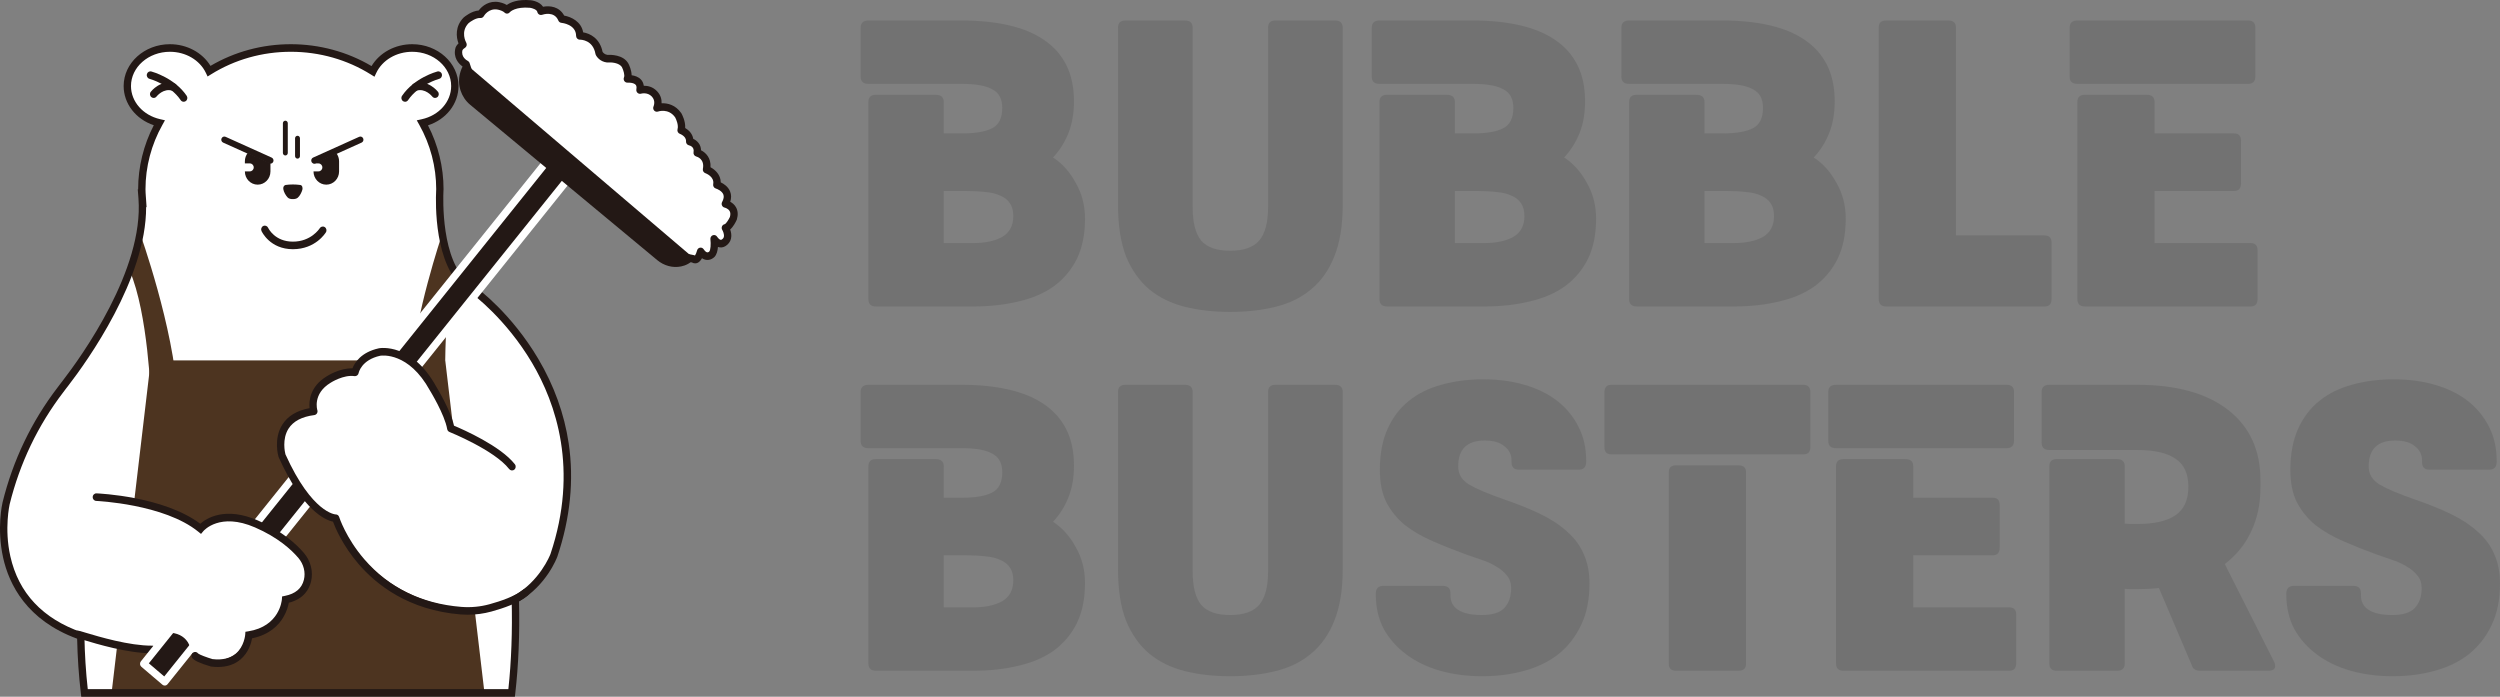
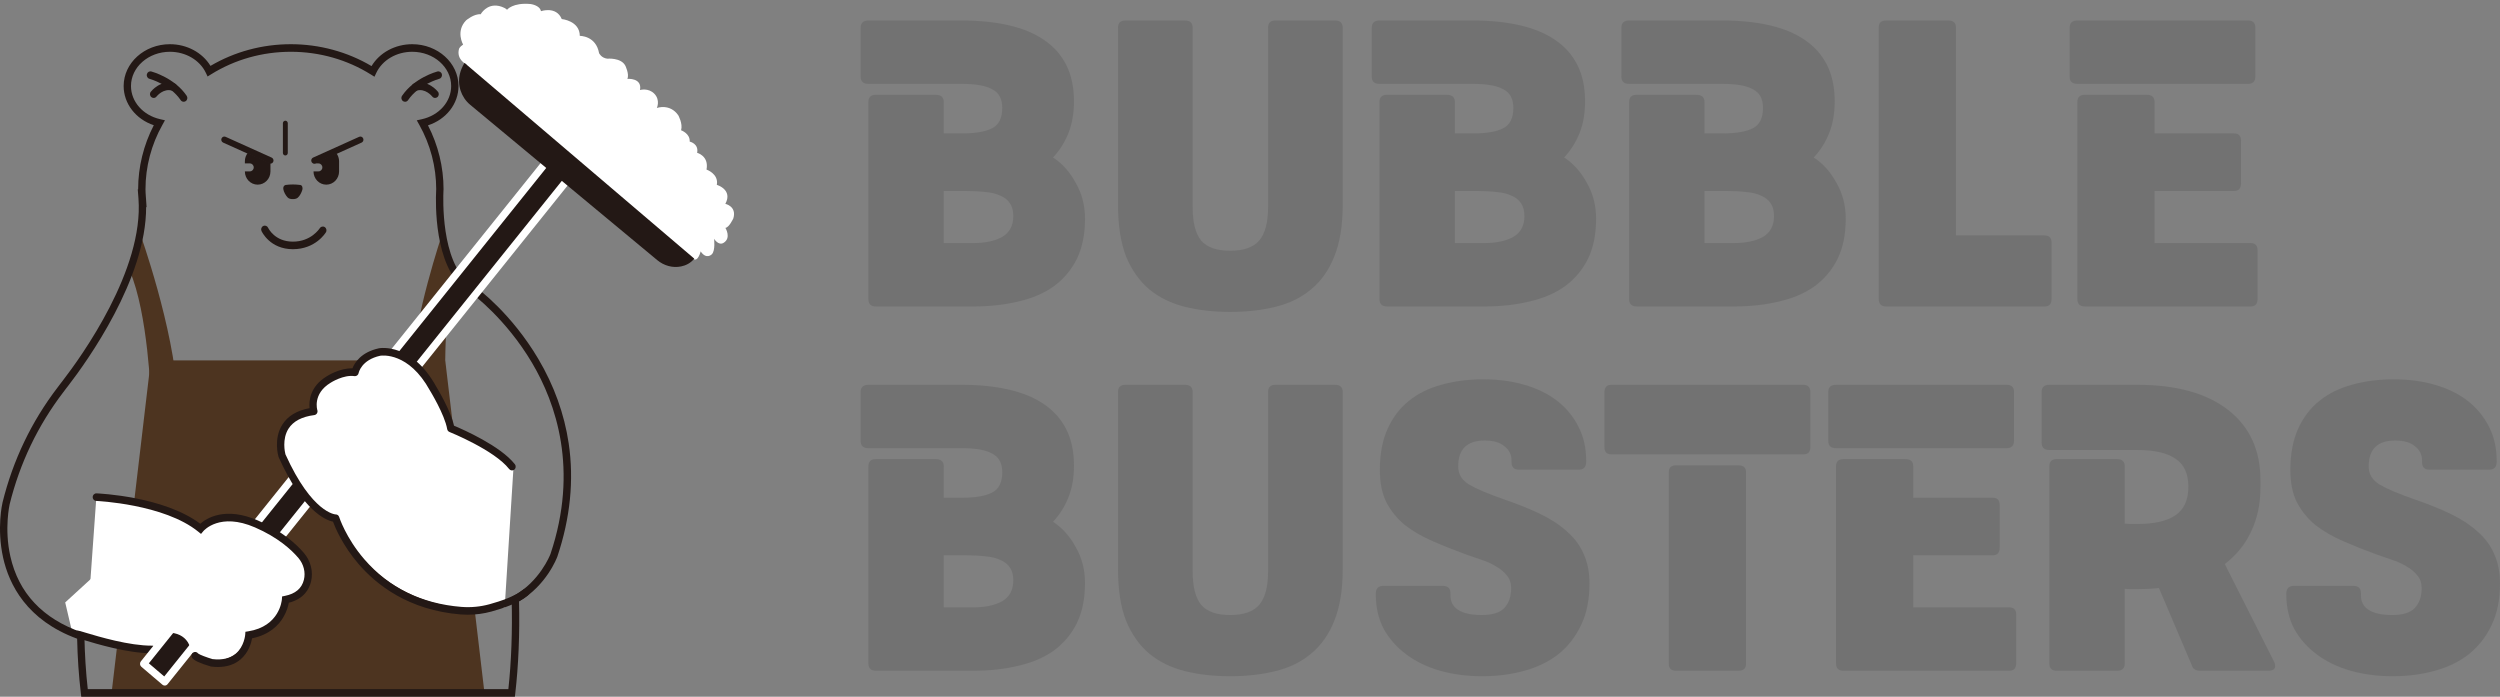
<svg xmlns="http://www.w3.org/2000/svg" width="122" height="34" viewBox="0 0 122 34" fill="none">
  <rect x="0" y="0" width="122" height="34" fill="#808080" stroke="none" />
  <path d="M22.748 3.136C22.748 3.136 22.258 2.898 22.401 2.383C22.401 2.383 22.435 2.279 22.6 2.176C22.6 2.176 22.224 1.526 22.748 0.991C22.748 0.991 23.13 0.666 23.457 0.695C23.457 0.695 23.741 0.173 24.331 0.288C24.331 0.288 24.613 0.341 24.743 0.476C24.743 0.476 25.021 0.117 25.885 0.196C25.885 0.196 26.341 0.248 26.399 0.546C26.399 0.546 27.144 0.283 27.414 0.93C27.414 0.93 28.291 1.012 28.294 1.751C28.294 1.751 29.081 1.734 29.235 2.594C29.235 2.594 29.34 2.829 29.638 2.864C29.638 2.864 30.299 2.801 30.514 3.201C30.514 3.201 30.722 3.62 30.615 3.849C30.615 3.849 31.345 3.786 31.232 4.394C31.232 4.394 31.641 4.269 31.936 4.579C32.231 4.89 32.055 5.269 32.055 5.269C32.055 5.269 32.688 5.037 33.099 5.625C33.099 5.625 33.331 6.034 33.237 6.357C33.237 6.357 33.682 6.513 33.657 6.91C33.657 6.91 34.108 7.006 34.021 7.457C34.021 7.457 34.605 7.607 34.478 8.275C34.478 8.275 35.081 8.483 34.981 9.021C34.981 9.021 35.775 9.251 35.397 9.948C35.397 9.948 35.962 10.066 35.788 10.655C35.788 10.655 35.582 11.104 35.399 11.12C35.399 11.12 35.705 11.614 35.307 11.853C35.058 12.002 34.847 11.652 34.847 11.652C34.847 11.652 34.918 12.227 34.739 12.407C34.739 12.407 34.474 12.69 34.192 12.267C34.192 12.267 34.063 12.804 33.835 12.633L32.735 12.406L23.203 4.499L22.748 3.135L22.748 3.136Z" fill="white" />
-   <path d="M33.923 12.852C33.87 12.852 33.817 12.837 33.766 12.808L32.699 12.588C32.671 12.582 32.644 12.57 32.622 12.551L23.09 4.643C23.063 4.621 23.043 4.592 23.032 4.559L22.601 3.263C22.384 3.126 22.097 2.805 22.229 2.332C22.23 2.329 22.231 2.327 22.231 2.324C22.238 2.303 22.271 2.216 22.375 2.119C22.256 1.805 22.206 1.284 22.621 0.86C22.625 0.856 22.629 0.852 22.633 0.849C22.674 0.814 23.009 0.537 23.361 0.511C23.523 0.291 23.871 0.011 24.364 0.106C24.39 0.111 24.574 0.148 24.733 0.242C24.906 0.118 25.262 -0.046 25.901 0.012C25.902 0.012 25.904 0.012 25.905 0.012C25.955 0.018 26.331 0.07 26.501 0.329C26.819 0.269 27.288 0.31 27.532 0.761C27.87 0.822 28.367 1.049 28.458 1.579C28.797 1.633 29.274 1.873 29.405 2.53C29.427 2.564 29.498 2.656 29.643 2.679C29.773 2.67 30.425 2.653 30.671 3.112C30.672 3.114 30.673 3.116 30.674 3.118C30.704 3.179 30.82 3.427 30.824 3.672C30.972 3.692 31.161 3.747 31.289 3.893C31.343 3.955 31.399 4.05 31.417 4.185C31.598 4.182 31.852 4.228 32.064 4.451C32.253 4.649 32.294 4.868 32.286 5.04C32.579 5.026 32.966 5.12 33.244 5.518C33.247 5.523 33.25 5.528 33.253 5.532C33.277 5.575 33.459 5.908 33.437 6.248C33.605 6.345 33.79 6.518 33.83 6.775C34.018 6.861 34.206 7.045 34.211 7.334C34.439 7.447 34.703 7.705 34.673 8.161C34.899 8.282 35.169 8.526 35.172 8.899C35.317 8.967 35.532 9.104 35.629 9.345C35.692 9.501 35.694 9.669 35.636 9.846C35.731 9.898 35.839 9.98 35.913 10.109C36.011 10.278 36.026 10.48 35.959 10.71C35.956 10.718 35.953 10.727 35.949 10.735C35.897 10.849 35.783 11.068 35.632 11.2C35.676 11.318 35.711 11.481 35.673 11.646C35.636 11.799 35.541 11.927 35.396 12.014C35.273 12.088 35.149 12.091 35.036 12.051C35.022 12.232 34.978 12.424 34.864 12.54C34.838 12.566 34.695 12.703 34.486 12.684C34.406 12.677 34.329 12.649 34.257 12.6C34.203 12.7 34.127 12.795 34.025 12.834C33.991 12.846 33.957 12.852 33.922 12.852L33.923 12.852ZM32.812 12.235L33.869 12.452C33.885 12.455 33.901 12.461 33.915 12.469C33.949 12.422 33.994 12.316 34.017 12.223C34.034 12.153 34.089 12.099 34.159 12.086C34.228 12.073 34.298 12.103 34.338 12.163C34.4 12.255 34.462 12.31 34.514 12.315C34.566 12.321 34.611 12.277 34.611 12.277C34.678 12.209 34.696 11.905 34.668 11.676C34.657 11.59 34.707 11.508 34.786 11.479C34.865 11.45 34.953 11.482 34.998 11.556C34.998 11.556 35.123 11.749 35.215 11.694C35.295 11.646 35.316 11.594 35.324 11.559C35.353 11.435 35.278 11.272 35.246 11.22C35.213 11.165 35.209 11.097 35.237 11.039C35.264 10.984 35.316 10.946 35.375 10.938C35.429 10.912 35.544 10.747 35.619 10.589C35.652 10.47 35.648 10.373 35.606 10.3C35.532 10.17 35.361 10.13 35.358 10.13C35.303 10.117 35.256 10.078 35.233 10.025C35.209 9.972 35.211 9.91 35.239 9.859C35.318 9.713 35.338 9.588 35.298 9.488C35.232 9.321 35.011 9.223 34.931 9.199C34.842 9.173 34.787 9.081 34.804 8.987C34.873 8.616 34.438 8.457 34.419 8.45C34.334 8.42 34.283 8.33 34.301 8.24C34.393 7.758 34.02 7.648 33.977 7.637C33.884 7.613 33.826 7.518 33.845 7.422C33.892 7.175 33.684 7.106 33.619 7.091C33.532 7.071 33.472 6.989 33.478 6.898C33.494 6.646 33.181 6.533 33.178 6.532C33.087 6.5 33.037 6.399 33.064 6.304C33.121 6.11 33.002 5.828 32.947 5.726C32.618 5.265 32.119 5.441 32.114 5.443C32.046 5.468 31.97 5.448 31.921 5.393C31.873 5.337 31.862 5.257 31.893 5.19C31.904 5.164 32.005 4.917 31.807 4.709C31.593 4.485 31.293 4.568 31.28 4.572C31.221 4.589 31.156 4.573 31.11 4.53C31.064 4.487 31.043 4.422 31.055 4.359C31.082 4.211 31.037 4.158 31.022 4.14C30.931 4.035 30.701 4.028 30.628 4.033C30.564 4.038 30.503 4.008 30.466 3.953C30.431 3.899 30.425 3.829 30.453 3.769C30.497 3.675 30.425 3.431 30.356 3.289C30.225 3.051 29.805 3.035 29.653 3.049C29.641 3.05 29.629 3.05 29.616 3.048C29.302 3.011 29.126 2.794 29.071 2.672C29.065 2.657 29.061 2.643 29.058 2.628C28.936 1.95 28.361 1.936 28.296 1.936C28.248 1.937 28.202 1.917 28.168 1.883C28.134 1.848 28.114 1.801 28.114 1.752C28.111 1.188 27.426 1.117 27.396 1.114C27.331 1.108 27.274 1.066 27.248 1.004C27.052 0.532 26.515 0.701 26.455 0.722C26.406 0.739 26.352 0.733 26.308 0.706C26.263 0.68 26.232 0.635 26.222 0.583C26.198 0.462 25.969 0.394 25.865 0.38C25.157 0.317 24.901 0.572 24.88 0.594C24.849 0.636 24.804 0.66 24.752 0.664C24.7 0.668 24.651 0.645 24.614 0.607C24.552 0.543 24.391 0.488 24.297 0.47C23.844 0.382 23.621 0.77 23.611 0.787C23.577 0.849 23.509 0.886 23.44 0.879C23.237 0.861 22.958 1.052 22.867 1.129C22.456 1.555 22.74 2.06 22.752 2.081C22.802 2.168 22.775 2.281 22.692 2.334C22.609 2.385 22.577 2.432 22.569 2.447C22.483 2.786 22.788 2.951 22.824 2.969C22.867 2.991 22.901 3.029 22.916 3.076L23.353 4.388L32.811 12.235H32.812ZM22.573 2.434C22.573 2.434 22.573 2.434 22.573 2.434C22.573 2.436 22.573 2.437 22.572 2.439C22.573 2.436 22.574 2.434 22.574 2.434H22.573Z" fill="#231815" />
-   <path d="M23.152 14.195C23.152 14.195 23.035 14.104 22.802 13.978C21.346 12.854 21.439 9.776 21.462 9.302C21.462 9.279 21.466 9.258 21.466 9.235C21.466 8.066 21.158 6.965 20.616 6C21.523 5.801 22.197 5.07 22.197 4.199C22.197 3.174 21.265 2.343 20.117 2.343C19.254 2.343 18.513 2.813 18.199 3.482C17.05 2.762 15.674 2.343 14.193 2.343C12.713 2.343 11.351 2.758 10.205 3.471C9.888 2.808 9.151 2.343 8.292 2.343C7.144 2.343 6.213 3.174 6.213 4.199C6.213 5.063 6.876 5.79 7.772 5.996C7.229 6.961 6.921 8.064 6.921 9.235C6.921 9.386 6.934 9.534 6.945 9.682L6.935 9.674C7.208 13.232 4.089 17.545 3.187 18.713C3.151 18.757 3.117 18.803 3.082 18.848C2.996 18.956 2.94 19.026 2.94 19.026L2.953 19.02C1.844 20.468 0.861 22.286 0.299 24.559C0.299 24.559 -0.84 29.37 3.941 31.037C3.957 31.936 4.012 32.861 4.124 33.816H24.968C25.129 32.443 25.191 30.807 25.148 29.244C26.523 28.486 27.031 27.1 27.031 27.1C29.757 18.992 23.152 14.195 23.152 14.195L23.152 14.195Z" fill="white" />
  <path d="M21.727 17.586C21.727 17.586 21.75 14.13 22.197 13.213C22.197 13.213 21.741 12.04 21.567 11.455C21.567 11.455 20.183 15.592 20.168 17.748L20.786 18.669L21.727 17.586Z" fill="#4D3420" />
  <path d="M23.637 33.766L21.728 17.586H7.36L5.451 33.766H23.637Z" fill="#4D3420" />
  <path d="M14.294 12.161C13.175 12.161 12.778 11.309 12.761 11.273C12.719 11.181 12.758 11.071 12.848 11.028C12.937 10.985 13.043 11.025 13.085 11.117C13.099 11.147 13.412 11.792 14.294 11.792C15.175 11.792 15.585 11.167 15.601 11.141C15.654 11.055 15.764 11.028 15.848 11.082C15.931 11.136 15.957 11.249 15.905 11.335C15.885 11.369 15.398 12.161 14.294 12.161Z" fill="#231815" />
  <path d="M19.767 4.966C19.731 4.966 19.696 4.956 19.665 4.933C19.583 4.875 19.563 4.76 19.62 4.676C20.211 3.799 21.299 3.501 21.345 3.488C21.441 3.463 21.539 3.522 21.564 3.621C21.588 3.72 21.531 3.821 21.435 3.846C21.42 3.85 20.427 4.126 19.914 4.887C19.879 4.939 19.823 4.967 19.767 4.967V4.966Z" fill="#231815" />
  <path d="M21.233 4.78C21.181 4.78 21.129 4.756 21.094 4.711C21.079 4.692 20.75 4.287 20.318 4.427C20.224 4.457 20.123 4.404 20.093 4.306C20.064 4.209 20.116 4.105 20.21 4.075C20.88 3.857 21.353 4.454 21.373 4.479C21.435 4.559 21.423 4.675 21.345 4.739C21.312 4.766 21.273 4.779 21.234 4.779L21.233 4.78Z" fill="#231815" />
  <path d="M15.409 7.931C15.385 7.942 15.361 7.947 15.337 7.947C15.324 7.947 15.311 7.945 15.299 7.942V7.975H15.543C15.647 7.975 15.731 8.062 15.731 8.169C15.731 8.276 15.647 8.363 15.543 8.363H15.299V8.367C15.299 8.722 15.578 9.011 15.923 9.011C16.267 9.011 16.547 8.722 16.547 8.367V7.87C16.547 7.722 16.498 7.586 16.416 7.478L15.409 7.931H15.409Z" fill="#231815" />
  <path d="M13.198 7.947C13.174 7.947 13.149 7.942 13.126 7.931L12.09 7.464C12.002 7.575 11.95 7.716 11.95 7.87V7.975H12.194C12.298 7.975 12.382 8.062 12.382 8.169C12.382 8.276 12.298 8.363 12.194 8.363H11.95V8.367C11.95 8.722 12.229 9.011 12.574 9.011C12.919 9.011 13.198 8.722 13.198 8.367V7.947H13.198Z" fill="#231815" />
  <path d="M15.337 7.986C15.28 7.986 15.225 7.952 15.2 7.894C15.168 7.816 15.202 7.725 15.277 7.691L17.528 6.676C17.603 6.642 17.691 6.678 17.724 6.756C17.757 6.833 17.723 6.924 17.648 6.958L15.397 7.973C15.378 7.982 15.357 7.986 15.338 7.986H15.337Z" fill="#231815" />
  <path d="M13.198 7.986C13.178 7.986 13.158 7.982 13.138 7.973L10.888 6.958C10.812 6.924 10.778 6.833 10.811 6.756C10.844 6.678 10.932 6.642 11.008 6.676L13.258 7.691C13.334 7.725 13.368 7.816 13.335 7.894C13.31 7.951 13.256 7.986 13.198 7.986H13.198Z" fill="#231815" />
  <path d="M13.925 7.587C13.859 7.587 13.805 7.532 13.805 7.464V6.013C13.805 5.946 13.859 5.89 13.925 5.89C13.991 5.89 14.044 5.946 14.044 6.013V7.464C14.044 7.532 13.991 7.587 13.925 7.587Z" fill="#231815" />
-   <path d="M14.519 7.741C14.453 7.741 14.399 7.685 14.399 7.618V6.748C14.399 6.68 14.453 6.625 14.519 6.625C14.585 6.625 14.638 6.68 14.638 6.748V7.618C14.638 7.685 14.585 7.741 14.519 7.741Z" fill="#231815" />
  <path d="M3.567 31.044C3.567 31.044 7.187 31.809 7.293 31.8L8.048 30.863L4.701 28.007L3.182 29.398L3.567 31.044Z" fill="white" />
  <path d="M7.391 31.878C6.225 31.878 4.721 31.424 4.075 31.229C3.945 31.19 3.81 31.15 3.78 31.145C3.682 31.132 3.613 31.04 3.625 30.939C3.637 30.837 3.728 30.766 3.826 30.778C3.874 30.784 3.953 30.808 4.175 30.875C4.813 31.067 6.307 31.515 7.424 31.508H7.425C7.523 31.508 7.603 31.589 7.604 31.691C7.605 31.793 7.525 31.876 7.426 31.877C7.414 31.877 7.402 31.877 7.391 31.877L7.391 31.878Z" fill="#231815" />
  <path d="M7.359 19.37C7.359 19.37 7.23 15.299 6.33 13.213C6.33 13.213 6.783 11.747 6.834 11.389C6.834 11.389 8.491 16.008 8.664 19.37H7.359Z" fill="#4D3420" />
  <path d="M8.964 4.966C8.907 4.966 8.851 4.938 8.817 4.887C8.303 4.124 7.305 3.849 7.295 3.846C7.2 3.82 7.142 3.719 7.167 3.621C7.192 3.522 7.289 3.463 7.385 3.488C7.431 3.501 8.519 3.799 9.111 4.676C9.167 4.76 9.147 4.875 9.066 4.933C9.034 4.956 8.999 4.966 8.964 4.966H8.964Z" fill="#231815" />
  <path d="M7.497 4.779C7.458 4.779 7.418 4.766 7.385 4.738C7.308 4.675 7.296 4.559 7.358 4.48C7.378 4.454 7.851 3.858 8.52 4.075C8.615 4.106 8.667 4.21 8.637 4.307C8.608 4.404 8.507 4.458 8.413 4.428C7.979 4.287 7.65 4.694 7.637 4.712C7.601 4.757 7.55 4.78 7.497 4.78V4.779Z" fill="#231815" />
  <path d="M13.825 9.226C13.845 9.366 13.938 9.528 14.032 9.631C14.1 9.705 14.197 9.716 14.292 9.716C14.373 9.716 14.466 9.704 14.531 9.648C14.634 9.56 14.72 9.388 14.756 9.256C14.778 9.175 14.756 9.041 14.656 9.027C14.415 8.994 14.172 8.993 13.931 9.027C13.845 9.053 13.813 9.14 13.825 9.226L13.825 9.226Z" fill="#231815" />
  <path d="M25.126 34H3.965L3.946 33.837C3.844 32.967 3.784 32.092 3.764 31.168C1.307 30.267 0.443 28.526 0.152 27.213C-0.167 25.777 0.113 24.566 0.125 24.515C0.634 22.456 1.538 20.569 2.812 18.905L2.943 18.731C2.957 18.712 2.972 18.694 2.986 18.675C3.007 18.648 3.028 18.62 3.049 18.594C3.984 17.384 7.023 13.158 6.757 9.688L6.722 9.234L6.741 9.251C6.741 9.246 6.741 9.24 6.741 9.234C6.741 8.151 7.005 7.077 7.505 6.111C6.628 5.818 6.034 5.06 6.034 4.198C6.034 3.073 7.047 2.157 8.292 2.157C9.122 2.157 9.878 2.567 10.272 3.215C11.449 2.523 12.8 2.157 14.193 2.157C15.586 2.157 16.95 2.526 18.131 3.225C18.523 2.571 19.28 2.157 20.117 2.157C21.362 2.157 22.375 3.073 22.375 4.198C22.375 5.068 21.773 5.829 20.885 6.117C21.383 7.082 21.645 8.154 21.645 9.234C21.645 9.251 21.644 9.267 21.642 9.283C21.642 9.29 21.642 9.296 21.641 9.303V9.31C21.624 9.659 21.513 12.735 22.898 13.821C23.116 13.94 23.237 14.03 23.256 14.044C23.345 14.109 24.96 15.304 26.266 17.509C27.04 18.815 27.539 20.203 27.752 21.634C28.017 23.422 27.831 25.281 27.2 27.159L27.198 27.164C27.177 27.222 26.674 28.56 25.329 29.35C25.367 30.908 25.302 32.497 25.145 33.837L25.126 34V34ZM4.283 33.631H24.808C24.953 32.31 25.01 30.762 24.968 29.249L24.965 29.135L25.063 29.081C26.336 28.379 26.841 27.094 26.863 27.036C28.246 22.917 27.136 19.688 25.961 17.703C24.684 15.548 23.065 14.358 23.049 14.346L23.045 14.343C23.045 14.343 22.933 14.258 22.719 14.142L22.706 14.135L22.695 14.126C21.184 12.96 21.254 9.905 21.284 9.295C21.284 9.282 21.285 9.268 21.286 9.255C21.287 9.248 21.287 9.241 21.287 9.235C21.287 8.14 21.002 7.054 20.462 6.093L20.338 5.872L20.579 5.819C21.426 5.633 22.017 4.966 22.017 4.198C22.017 3.277 21.165 2.527 20.117 2.527C19.345 2.527 18.655 2.934 18.36 3.562L18.274 3.745L18.106 3.64C16.945 2.912 15.592 2.527 14.193 2.527C12.795 2.527 11.455 2.908 10.298 3.629L10.131 3.733L10.045 3.553C9.747 2.93 9.059 2.527 8.292 2.527C7.244 2.527 6.392 3.277 6.392 4.198C6.392 4.959 6.976 5.624 7.811 5.815L8.05 5.87L7.928 6.089C7.386 7.051 7.1 8.138 7.1 9.235C7.1 9.348 7.108 9.459 7.116 9.576C7.119 9.607 7.121 9.638 7.123 9.669L7.154 10.118L7.131 10.098C7.143 13.607 4.246 17.638 3.327 18.828C3.305 18.855 3.286 18.88 3.267 18.905C3.252 18.924 3.237 18.943 3.222 18.963L3.094 19.133C1.85 20.758 0.969 22.598 0.472 24.605C0.47 24.614 0.201 25.791 0.504 27.145C0.907 28.944 2.083 30.194 3.997 30.861L4.117 30.903L4.119 31.033C4.136 31.934 4.189 32.786 4.283 33.631L4.283 33.631Z" fill="#231815" />
  <path d="M28.136 8.219L27.109 7.342L7.012 32.394L8.04 33.271L28.136 8.219Z" fill="#231815" />
  <path d="M8.039 33.456C7.999 33.456 7.958 33.442 7.925 33.413L6.897 32.537C6.861 32.505 6.838 32.46 6.833 32.412C6.829 32.363 6.843 32.314 6.873 32.276L26.971 7.225C27.034 7.147 27.147 7.135 27.223 7.2L28.25 8.077C28.287 8.108 28.31 8.153 28.314 8.202C28.319 8.251 28.305 8.299 28.274 8.337L8.177 33.389C8.142 33.433 8.091 33.456 8.039 33.456ZM7.264 32.37L8.015 33.011L27.884 8.244L27.132 7.603L7.264 32.37Z" fill="white" />
  <path d="M22.671 3.071C22.671 3.071 22.527 3.274 22.447 3.587C22.303 4.151 22.506 4.749 22.946 5.114L32.073 12.694C32.4 12.965 32.826 13.087 33.237 13.002C33.465 12.955 33.699 12.846 33.88 12.621L22.671 3.071Z" fill="#231815" />
  <path d="M4.701 24.262C4.701 24.262 8.056 24.397 9.786 25.802C9.786 25.802 10.642 24.757 12.511 25.568C13.676 26.073 14.352 26.704 14.697 27.108C14.984 27.445 15.111 27.905 15.004 28.34C14.91 28.724 14.636 29.125 13.935 29.262C13.935 29.262 13.839 30.721 12.145 30.991C12.145 30.991 11.795 32.361 10.293 32.217C10.293 32.217 9.354 32.196 9.288 31.629C9.288 31.629 9.133 30.741 7.928 30.885L4.243 30.675L4.702 24.262H4.701Z" fill="white" />
  <path d="M25.062 22.773C24.302 21.8 22.074 20.908 22.074 20.908C21.943 20.151 21.209 18.962 21.209 18.962C20.082 16.908 18.597 17.178 18.597 17.178C17.531 17.413 17.4 18.172 17.4 18.172C16.789 18.081 16.118 18.519 16.118 18.519C15.09 19.14 15.391 20.073 15.391 20.073C13.277 20.343 13.836 22.235 13.836 22.235C15.225 25.316 16.457 25.289 16.457 25.289C16.457 25.289 17.933 29.544 23.227 29.726L24.629 29.639L25.061 22.773H25.062Z" fill="white" />
  <path d="M10.639 32.55C10.534 32.55 10.426 32.543 10.313 32.529L10.299 32.527L10.285 32.524C9.755 32.37 9.448 32.225 9.371 32.095C9.319 32.008 9.346 31.894 9.43 31.841C9.51 31.791 9.614 31.813 9.668 31.89C9.74 31.952 10.088 32.081 10.369 32.164C10.849 32.22 11.232 32.13 11.508 31.896C11.919 31.548 11.965 30.983 11.966 30.977L11.976 30.831L12.117 30.808C13.643 30.565 13.752 29.302 13.756 29.248L13.766 29.107L13.902 29.079C14.414 28.979 14.727 28.715 14.83 28.294C14.92 27.929 14.819 27.531 14.562 27.229C14.209 26.815 13.555 26.22 12.442 25.737C10.728 24.994 9.954 25.883 9.922 25.921L9.81 26.055L9.675 25.946C8.012 24.595 4.727 24.447 4.694 24.445C4.596 24.441 4.519 24.355 4.522 24.253C4.526 24.152 4.609 24.073 4.708 24.076C4.845 24.082 7.99 24.223 9.772 25.559C10.085 25.285 10.993 24.708 12.581 25.397C13.756 25.907 14.454 26.542 14.831 26.985C15.167 27.378 15.296 27.901 15.178 28.385C15.086 28.758 14.822 29.229 14.094 29.414C14.065 29.57 13.995 29.838 13.828 30.12C13.605 30.499 13.16 30.975 12.303 31.149C12.26 31.382 12.129 31.846 11.74 32.178C11.451 32.424 11.081 32.549 10.639 32.549V32.55Z" fill="#231815" />
  <path d="M22.834 29.999C22.717 29.999 22.6 29.994 22.484 29.985C19.931 29.778 18.362 28.53 17.495 27.52C16.722 26.619 16.361 25.758 16.25 25.457C15.874 25.378 14.774 24.921 13.599 22.312C13.595 22.305 13.592 22.297 13.59 22.288C13.579 22.253 13.339 21.416 13.777 20.722C14.041 20.302 14.488 20.032 15.107 19.918C15.072 19.569 15.12 18.863 15.95 18.36C16.003 18.327 16.593 17.955 17.198 17.976C17.303 17.708 17.614 17.189 18.485 16.998C18.487 16.997 18.489 16.997 18.491 16.996C18.556 16.984 20.112 16.728 21.288 18.867C21.341 18.954 21.983 20.009 22.155 20.773C22.591 20.956 24.425 21.76 25.126 22.657C25.189 22.737 25.176 22.853 25.099 22.917C25.022 22.981 24.909 22.968 24.847 22.889C24.126 21.965 21.956 21.089 21.934 21.08C21.876 21.057 21.834 21.004 21.823 20.941C21.7 20.229 20.99 19.073 20.983 19.061C20.981 19.059 20.98 19.056 20.978 19.053C19.947 17.174 18.644 17.346 18.555 17.36C17.635 17.564 17.506 18.18 17.501 18.206C17.483 18.302 17.394 18.368 17.3 18.355C16.762 18.275 16.145 18.671 16.139 18.675C16.137 18.676 16.135 18.677 16.134 18.678C15.241 19.218 15.483 20.006 15.486 20.014C15.503 20.066 15.496 20.124 15.468 20.171C15.439 20.218 15.391 20.249 15.338 20.256C14.733 20.333 14.309 20.557 14.079 20.92C13.755 21.431 13.906 22.078 13.929 22.17C15.231 25.05 16.37 25.104 16.381 25.104C16.461 25.101 16.528 25.154 16.552 25.232C16.555 25.242 16.879 26.249 17.774 27.287C18.97 28.675 20.564 29.458 22.512 29.616C22.977 29.653 23.442 29.61 23.894 29.485C24.429 29.338 25.146 29.096 25.531 28.774C25.608 28.709 25.721 28.721 25.783 28.8C25.845 28.88 25.833 28.996 25.757 29.06C25.323 29.424 24.555 29.686 23.986 29.842C23.608 29.946 23.222 29.998 22.834 29.998L22.834 29.999Z" fill="#231815" />
  <path d="M115.987 27.062C115.401 26.849 114.851 26.63 114.336 26.404C113.822 26.179 113.373 25.919 112.99 25.622C112.619 25.314 112.32 24.947 112.093 24.52C111.877 24.093 111.769 23.566 111.769 22.938C111.769 22.156 111.895 21.486 112.146 20.929C112.398 20.372 112.745 19.916 113.187 19.56C113.63 19.204 114.157 18.944 114.767 18.778C115.389 18.6 116.071 18.511 116.813 18.511C117.543 18.511 118.213 18.6 118.823 18.778C119.445 18.956 119.978 19.216 120.421 19.56C120.863 19.904 121.21 20.324 121.462 20.822C121.713 21.308 121.838 21.865 121.838 22.493V22.564C121.826 22.802 121.707 22.92 121.479 22.92H118.554C118.315 22.92 118.195 22.796 118.195 22.547V22.458C118.195 22.185 118.081 21.96 117.854 21.782C117.639 21.593 117.315 21.498 116.885 21.498C116.023 21.498 115.592 21.919 115.592 22.76C115.592 23.139 115.772 23.436 116.131 23.649C116.49 23.862 117.064 24.105 117.854 24.378C118.512 24.603 119.098 24.84 119.613 25.089C120.127 25.338 120.558 25.622 120.905 25.942C121.264 26.25 121.533 26.612 121.713 27.027C121.904 27.442 122 27.927 122 28.484C122 29.267 121.862 29.942 121.587 30.511C121.324 31.068 120.959 31.536 120.492 31.916C120.026 32.283 119.469 32.556 118.823 32.733C118.189 32.911 117.501 33 116.759 33C116.029 33 115.347 32.911 114.713 32.733C114.091 32.556 113.546 32.295 113.08 31.951C112.613 31.607 112.242 31.193 111.967 30.707C111.704 30.209 111.572 29.646 111.572 29.018V28.947C111.584 28.71 111.704 28.591 111.931 28.591H114.857C115.096 28.591 115.216 28.716 115.216 28.964V29.071C115.216 29.367 115.341 29.599 115.592 29.764C115.856 29.93 116.239 30.013 116.741 30.013C117.256 30.013 117.621 29.901 117.836 29.676C118.063 29.439 118.177 29.113 118.177 28.698C118.177 28.449 118.105 28.241 117.962 28.076C117.818 27.898 117.639 27.75 117.423 27.631C117.208 27.501 116.968 27.394 116.705 27.311C116.454 27.228 116.215 27.145 115.987 27.062Z" fill="#727272" />
  <path d="M106.792 23.756C106.792 23.116 106.583 22.659 106.164 22.387C105.757 22.102 105.135 21.96 104.298 21.96H100.008C99.757 21.96 99.631 21.841 99.631 21.604V19.133C99.631 18.896 99.757 18.778 100.008 18.778H104.298C106.2 18.778 107.678 19.187 108.731 20.004C109.784 20.822 110.31 21.966 110.31 23.436V23.791C110.31 24.585 110.161 25.296 109.862 25.924C109.574 26.553 109.144 27.086 108.569 27.524L110.992 32.324C111.088 32.597 110.992 32.733 110.705 32.733H107.367C107.139 32.733 107.002 32.639 106.954 32.449L105.357 28.698C105.01 28.733 104.657 28.751 104.298 28.751C104.202 28.751 104.1 28.751 103.992 28.751C103.897 28.751 103.795 28.745 103.687 28.733V32.378C103.687 32.615 103.562 32.733 103.31 32.733H100.367C100.128 32.733 100.008 32.615 100.008 32.378V22.76C100.008 22.523 100.128 22.404 100.367 22.404H103.31C103.562 22.404 103.687 22.523 103.687 22.76V25.551C103.795 25.563 103.897 25.569 103.992 25.569C104.1 25.569 104.202 25.569 104.298 25.569C105.135 25.569 105.757 25.427 106.164 25.142C106.583 24.858 106.792 24.396 106.792 23.756Z" fill="#727272" />
  <path d="M89.973 32.733C89.722 32.733 89.597 32.615 89.597 32.378V22.76C89.597 22.523 89.716 22.404 89.956 22.404H92.989C93.24 22.404 93.366 22.523 93.366 22.76V24.289H97.243C97.47 24.289 97.584 24.407 97.584 24.644V26.724C97.584 26.973 97.47 27.098 97.243 27.098H93.366V29.64H98.05C98.278 29.64 98.391 29.759 98.391 29.996V32.36C98.391 32.609 98.278 32.733 98.05 32.733H89.973ZM89.597 21.871C89.345 21.871 89.22 21.753 89.22 21.516V19.133C89.22 18.896 89.345 18.778 89.597 18.778H97.924C98.164 18.778 98.284 18.896 98.284 19.133V21.498C98.284 21.747 98.164 21.871 97.924 21.871H89.597Z" fill="#727272" />
  <path d="M85.206 32.396C85.206 32.621 85.081 32.733 84.829 32.733H81.796C81.557 32.733 81.437 32.621 81.437 32.396V23.044C81.437 22.819 81.557 22.707 81.796 22.707H84.829C85.081 22.707 85.206 22.819 85.206 23.044V32.396ZM78.637 22.173C78.41 22.173 78.296 22.055 78.296 21.818V19.151C78.296 18.902 78.41 18.778 78.637 18.778H88.006C88.234 18.778 88.347 18.902 88.347 19.151V21.818C88.347 22.055 88.234 22.173 88.006 22.173H78.637Z" fill="#727272" />
  <path d="M71.555 27.062C70.968 26.849 70.418 26.63 69.903 26.404C69.389 26.179 68.94 25.919 68.557 25.622C68.186 25.314 67.887 24.947 67.66 24.52C67.445 24.093 67.337 23.566 67.337 22.938C67.337 22.156 67.462 21.486 67.714 20.929C67.965 20.372 68.312 19.916 68.755 19.56C69.197 19.204 69.724 18.944 70.334 18.778C70.956 18.6 71.638 18.511 72.38 18.511C73.11 18.511 73.78 18.6 74.391 18.778C75.013 18.956 75.545 19.216 75.988 19.56C76.431 19.904 76.778 20.324 77.029 20.822C77.28 21.308 77.406 21.865 77.406 22.493V22.564C77.394 22.802 77.274 22.92 77.047 22.92H74.121C73.882 22.92 73.762 22.796 73.762 22.547V22.458C73.762 22.185 73.649 21.96 73.421 21.782C73.206 21.593 72.883 21.498 72.452 21.498C71.591 21.498 71.16 21.919 71.16 22.76C71.16 23.139 71.339 23.436 71.698 23.649C72.057 23.862 72.632 24.105 73.421 24.378C74.079 24.603 74.666 24.84 75.18 25.089C75.695 25.338 76.126 25.622 76.472 25.942C76.831 26.25 77.101 26.612 77.28 27.027C77.472 27.442 77.567 27.927 77.567 28.484C77.567 29.267 77.43 29.942 77.154 30.511C76.891 31.068 76.526 31.536 76.06 31.916C75.593 32.283 75.037 32.556 74.391 32.733C73.756 32.911 73.068 33 72.326 33C71.597 33 70.915 32.911 70.28 32.733C69.658 32.556 69.114 32.295 68.647 31.951C68.18 31.607 67.809 31.193 67.534 30.707C67.271 30.209 67.139 29.646 67.139 29.018V28.947C67.151 28.71 67.271 28.591 67.498 28.591H70.424C70.663 28.591 70.783 28.716 70.783 28.964V29.071C70.783 29.367 70.909 29.599 71.16 29.764C71.423 29.93 71.806 30.013 72.308 30.013C72.823 30.013 73.188 29.901 73.403 29.676C73.631 29.439 73.744 29.113 73.744 28.698C73.744 28.449 73.672 28.241 73.529 28.076C73.385 27.898 73.206 27.75 72.99 27.631C72.775 27.501 72.536 27.394 72.273 27.311C72.021 27.228 71.782 27.145 71.555 27.062Z" fill="#727272" />
  <path d="M65.525 27.773C65.525 28.781 65.388 29.622 65.112 30.298C64.849 30.962 64.472 31.495 63.981 31.898C63.503 32.301 62.923 32.585 62.24 32.751C61.571 32.917 60.835 33 60.033 33C59.231 33 58.495 32.917 57.825 32.751C57.155 32.585 56.575 32.301 56.084 31.898C55.606 31.495 55.229 30.962 54.953 30.298C54.69 29.622 54.559 28.781 54.559 27.773V19.133C54.559 18.896 54.678 18.778 54.918 18.778H57.825C58.077 18.778 58.202 18.896 58.202 19.133V27.898C58.202 28.633 58.34 29.172 58.615 29.516C58.902 29.847 59.375 30.013 60.033 30.013C60.691 30.013 61.164 29.847 61.451 29.516C61.738 29.172 61.882 28.633 61.882 27.898V19.133C61.882 18.896 62.001 18.778 62.24 18.778H65.148C65.4 18.778 65.525 18.896 65.525 19.133V27.773Z" fill="#727272" />
  <path d="M47.474 29.64C48.072 29.64 48.551 29.539 48.91 29.338C49.269 29.124 49.449 28.787 49.449 28.324C49.449 28.064 49.395 27.856 49.287 27.702C49.179 27.536 49.024 27.412 48.82 27.329C48.629 27.234 48.39 27.175 48.102 27.151C47.815 27.116 47.486 27.098 47.115 27.098H46.056V29.64H47.474ZM42.377 22.76C42.377 22.523 42.497 22.404 42.736 22.404H45.661C45.925 22.404 46.056 22.523 46.056 22.76V24.289H46.936C47.594 24.289 48.084 24.206 48.408 24.04C48.743 23.874 48.91 23.542 48.91 23.044C48.91 22.606 48.749 22.304 48.425 22.138C48.114 21.96 47.618 21.871 46.936 21.871H42.377C42.126 21.871 42 21.753 42 21.516V19.133C42 18.896 42.126 18.778 42.377 18.778H46.936C47.785 18.778 48.545 18.855 49.215 19.009C49.897 19.163 50.472 19.4 50.938 19.72C51.417 20.04 51.782 20.449 52.033 20.947C52.284 21.444 52.41 22.037 52.41 22.724C52.41 23.305 52.32 23.821 52.141 24.271C51.961 24.721 51.71 25.119 51.387 25.462C51.842 25.759 52.213 26.173 52.5 26.707C52.799 27.228 52.949 27.809 52.949 28.449C52.949 29.207 52.817 29.859 52.554 30.404C52.29 30.938 51.919 31.382 51.441 31.738C50.962 32.081 50.388 32.33 49.718 32.484C49.048 32.65 48.3 32.733 47.474 32.733H42.754C42.503 32.733 42.377 32.615 42.377 32.378V22.76Z" fill="#727272" />
  <path d="M101.752 14.956C101.501 14.956 101.375 14.837 101.375 14.6V4.982C101.375 4.745 101.495 4.627 101.734 4.627H104.767C105.019 4.627 105.144 4.745 105.144 4.982V6.511H109.021C109.248 6.511 109.362 6.63 109.362 6.867V8.947C109.362 9.196 109.248 9.32 109.021 9.32H105.144V11.862H109.829C110.056 11.862 110.17 11.981 110.17 12.218V14.582C110.17 14.831 110.056 14.956 109.829 14.956H101.752ZM101.375 4.093C101.124 4.093 100.998 3.975 100.998 3.738V1.356C100.998 1.119 101.124 1 101.375 1H109.703C109.942 1 110.062 1.119 110.062 1.356V3.72C110.062 3.969 109.942 4.093 109.703 4.093H101.375Z" fill="#727272" />
  <path d="M92.041 14.956C91.802 14.956 91.682 14.831 91.682 14.582V1.338C91.682 1.113 91.802 1 92.041 1H95.075C95.326 1 95.451 1.113 95.451 1.338V11.489H99.777C100.004 11.489 100.118 11.607 100.118 11.844V14.582C100.118 14.831 100.004 14.956 99.777 14.956H92.041Z" fill="#727272" />
  <path d="M84.598 11.862C85.196 11.862 85.675 11.761 86.034 11.56C86.393 11.347 86.572 11.009 86.572 10.547C86.572 10.286 86.518 10.079 86.411 9.924C86.303 9.759 86.147 9.634 85.944 9.551C85.753 9.456 85.513 9.397 85.226 9.373C84.939 9.338 84.61 9.32 84.239 9.32H83.18V11.862H84.598ZM79.501 4.982C79.501 4.745 79.62 4.627 79.859 4.627H82.785C83.048 4.627 83.18 4.745 83.18 4.982V6.511H84.059C84.718 6.511 85.208 6.428 85.531 6.262C85.866 6.096 86.034 5.764 86.034 5.267C86.034 4.828 85.872 4.526 85.549 4.36C85.238 4.182 84.742 4.093 84.059 4.093H79.501C79.249 4.093 79.124 3.975 79.124 3.738V1.356C79.124 1.119 79.249 1 79.501 1H84.059C84.909 1 85.669 1.077 86.339 1.231C87.021 1.385 87.595 1.622 88.062 1.942C88.54 2.262 88.906 2.671 89.157 3.169C89.408 3.667 89.534 4.259 89.534 4.947C89.534 5.527 89.444 6.043 89.264 6.493C89.085 6.944 88.834 7.341 88.511 7.684C88.965 7.981 89.336 8.396 89.623 8.929C89.923 9.45 90.072 10.031 90.072 10.671C90.072 11.43 89.941 12.082 89.677 12.627C89.414 13.16 89.043 13.604 88.564 13.96C88.086 14.304 87.511 14.553 86.841 14.707C86.171 14.873 85.424 14.956 84.598 14.956H79.877C79.626 14.956 79.501 14.837 79.501 14.6V4.982Z" fill="#727272" />
  <path d="M72.416 11.862C73.014 11.862 73.493 11.761 73.852 11.56C74.211 11.347 74.391 11.009 74.391 10.547C74.391 10.286 74.337 10.079 74.229 9.924C74.121 9.759 73.966 9.634 73.762 9.551C73.571 9.456 73.332 9.397 73.044 9.373C72.757 9.338 72.428 9.32 72.057 9.32H70.998V11.862H72.416ZM67.319 4.982C67.319 4.745 67.439 4.627 67.678 4.627H70.603C70.867 4.627 70.998 4.745 70.998 4.982V6.511H71.878C72.536 6.511 73.026 6.428 73.35 6.262C73.684 6.096 73.852 5.764 73.852 5.267C73.852 4.828 73.691 4.526 73.367 4.36C73.056 4.182 72.56 4.093 71.878 4.093H67.319C67.067 4.093 66.942 3.975 66.942 3.738V1.356C66.942 1.119 67.067 1 67.319 1H71.878C72.727 1 73.487 1.077 74.157 1.231C74.839 1.385 75.413 1.622 75.88 1.942C76.359 2.262 76.724 2.671 76.975 3.169C77.226 3.667 77.352 4.259 77.352 4.947C77.352 5.527 77.262 6.043 77.083 6.493C76.903 6.944 76.652 7.341 76.329 7.684C76.784 7.981 77.154 8.396 77.442 8.929C77.741 9.45 77.89 10.031 77.89 10.671C77.89 11.43 77.759 12.082 77.496 12.627C77.232 13.16 76.861 13.604 76.383 13.96C75.904 14.304 75.33 14.553 74.66 14.707C73.99 14.873 73.242 14.956 72.416 14.956H67.696C67.444 14.956 67.319 14.837 67.319 14.6V4.982Z" fill="#727272" />
  <path d="M65.525 9.996C65.525 11.003 65.388 11.844 65.112 12.52C64.849 13.184 64.472 13.717 63.981 14.12C63.503 14.523 62.923 14.807 62.24 14.973C61.571 15.139 60.835 15.222 60.033 15.222C59.231 15.222 58.495 15.139 57.825 14.973C57.155 14.807 56.575 14.523 56.084 14.12C55.606 13.717 55.229 13.184 54.953 12.52C54.69 11.844 54.559 11.003 54.559 9.996V1.356C54.559 1.119 54.678 1 54.918 1H57.825C58.077 1 58.202 1.119 58.202 1.356V10.12C58.202 10.855 58.34 11.394 58.615 11.738C58.902 12.07 59.375 12.236 60.033 12.236C60.691 12.236 61.164 12.07 61.451 11.738C61.738 11.394 61.882 10.855 61.882 10.12V1.356C61.882 1.119 62.001 1 62.24 1H65.148C65.4 1 65.525 1.119 65.525 1.356V9.996Z" fill="#727272" />
  <path d="M47.474 11.862C48.072 11.862 48.551 11.761 48.91 11.56C49.269 11.347 49.449 11.009 49.449 10.547C49.449 10.286 49.395 10.079 49.287 9.924C49.179 9.759 49.024 9.634 48.82 9.551C48.629 9.456 48.39 9.397 48.102 9.373C47.815 9.338 47.486 9.32 47.115 9.32H46.056V11.862H47.474ZM42.377 4.982C42.377 4.745 42.497 4.627 42.736 4.627H45.661C45.925 4.627 46.056 4.745 46.056 4.982V6.511H46.936C47.594 6.511 48.084 6.428 48.408 6.262C48.743 6.096 48.91 5.764 48.91 5.267C48.91 4.828 48.749 4.526 48.425 4.36C48.114 4.182 47.618 4.093 46.936 4.093H42.377C42.126 4.093 42 3.975 42 3.738V1.356C42 1.119 42.126 1 42.377 1H46.936C47.785 1 48.545 1.077 49.215 1.231C49.897 1.385 50.472 1.622 50.938 1.942C51.417 2.262 51.782 2.671 52.033 3.169C52.284 3.667 52.41 4.259 52.41 4.947C52.41 5.527 52.32 6.043 52.141 6.493C51.961 6.944 51.71 7.341 51.387 7.684C51.842 7.981 52.213 8.396 52.5 8.929C52.799 9.45 52.949 10.031 52.949 10.671C52.949 11.43 52.817 12.082 52.554 12.627C52.29 13.16 51.919 13.604 51.441 13.96C50.962 14.304 50.388 14.553 49.718 14.707C49.048 14.873 48.3 14.956 47.474 14.956H42.754C42.503 14.956 42.377 14.837 42.377 14.6V4.982Z" fill="#727272" />
</svg>